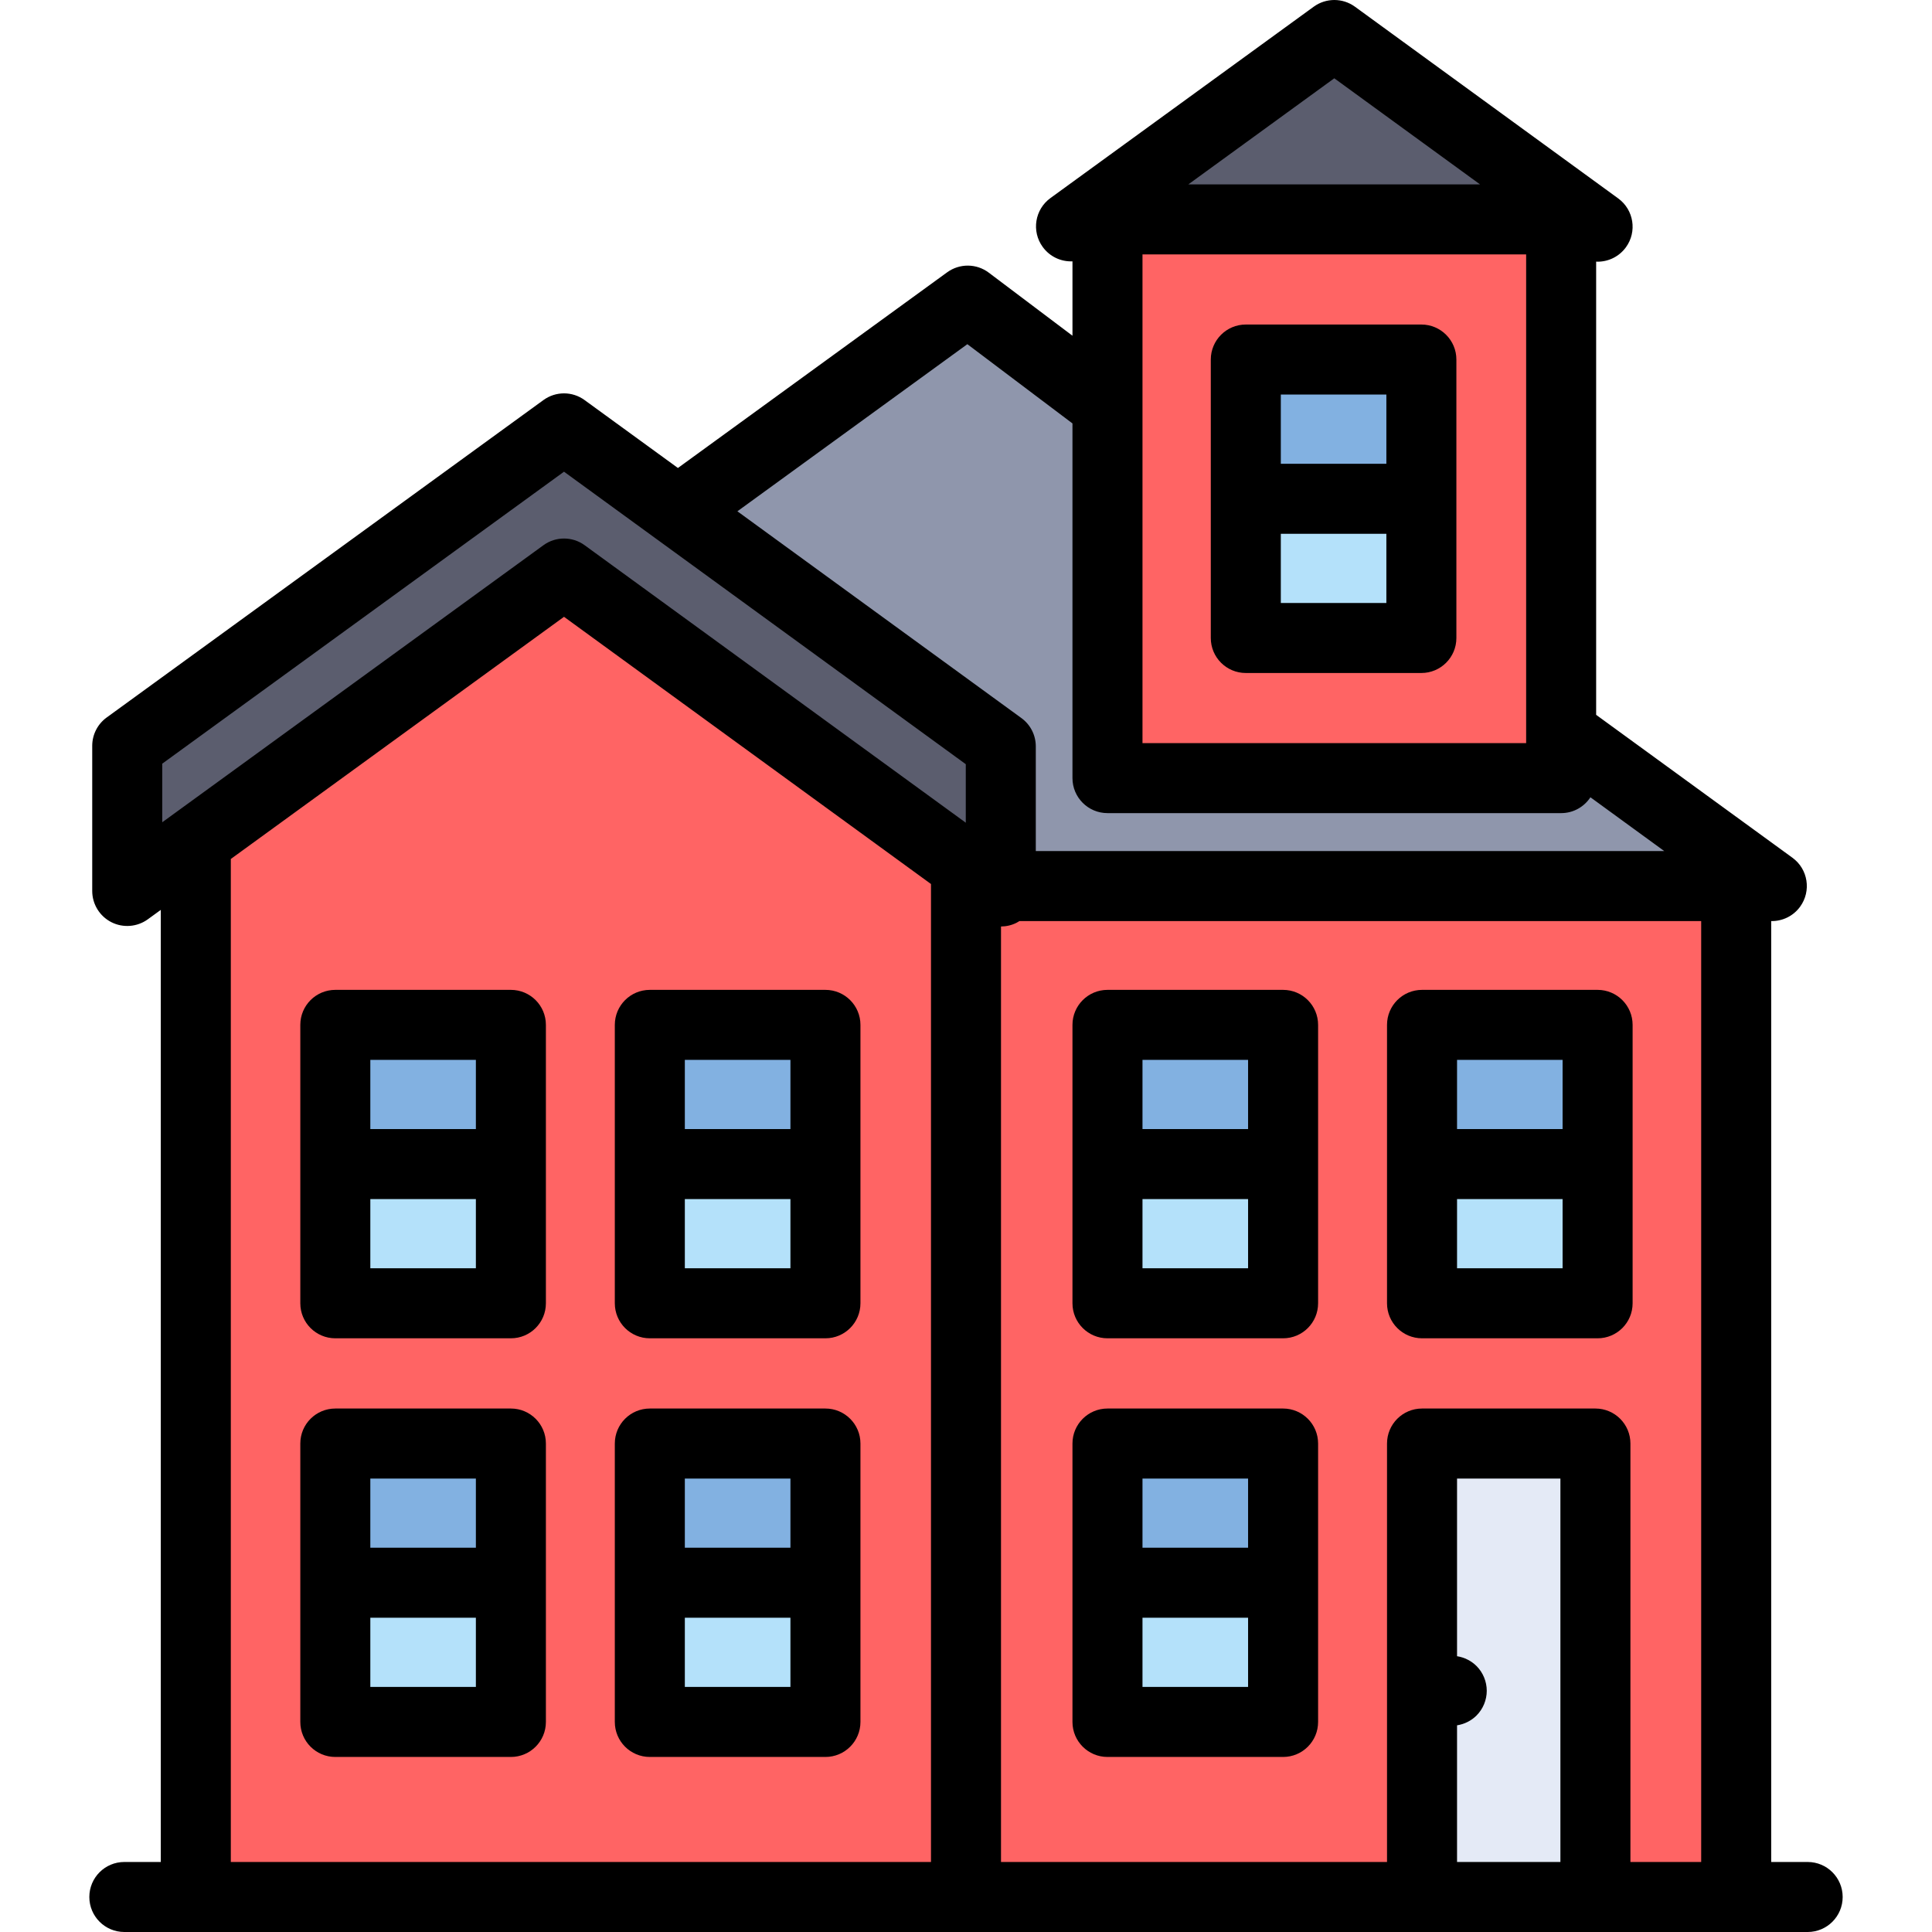
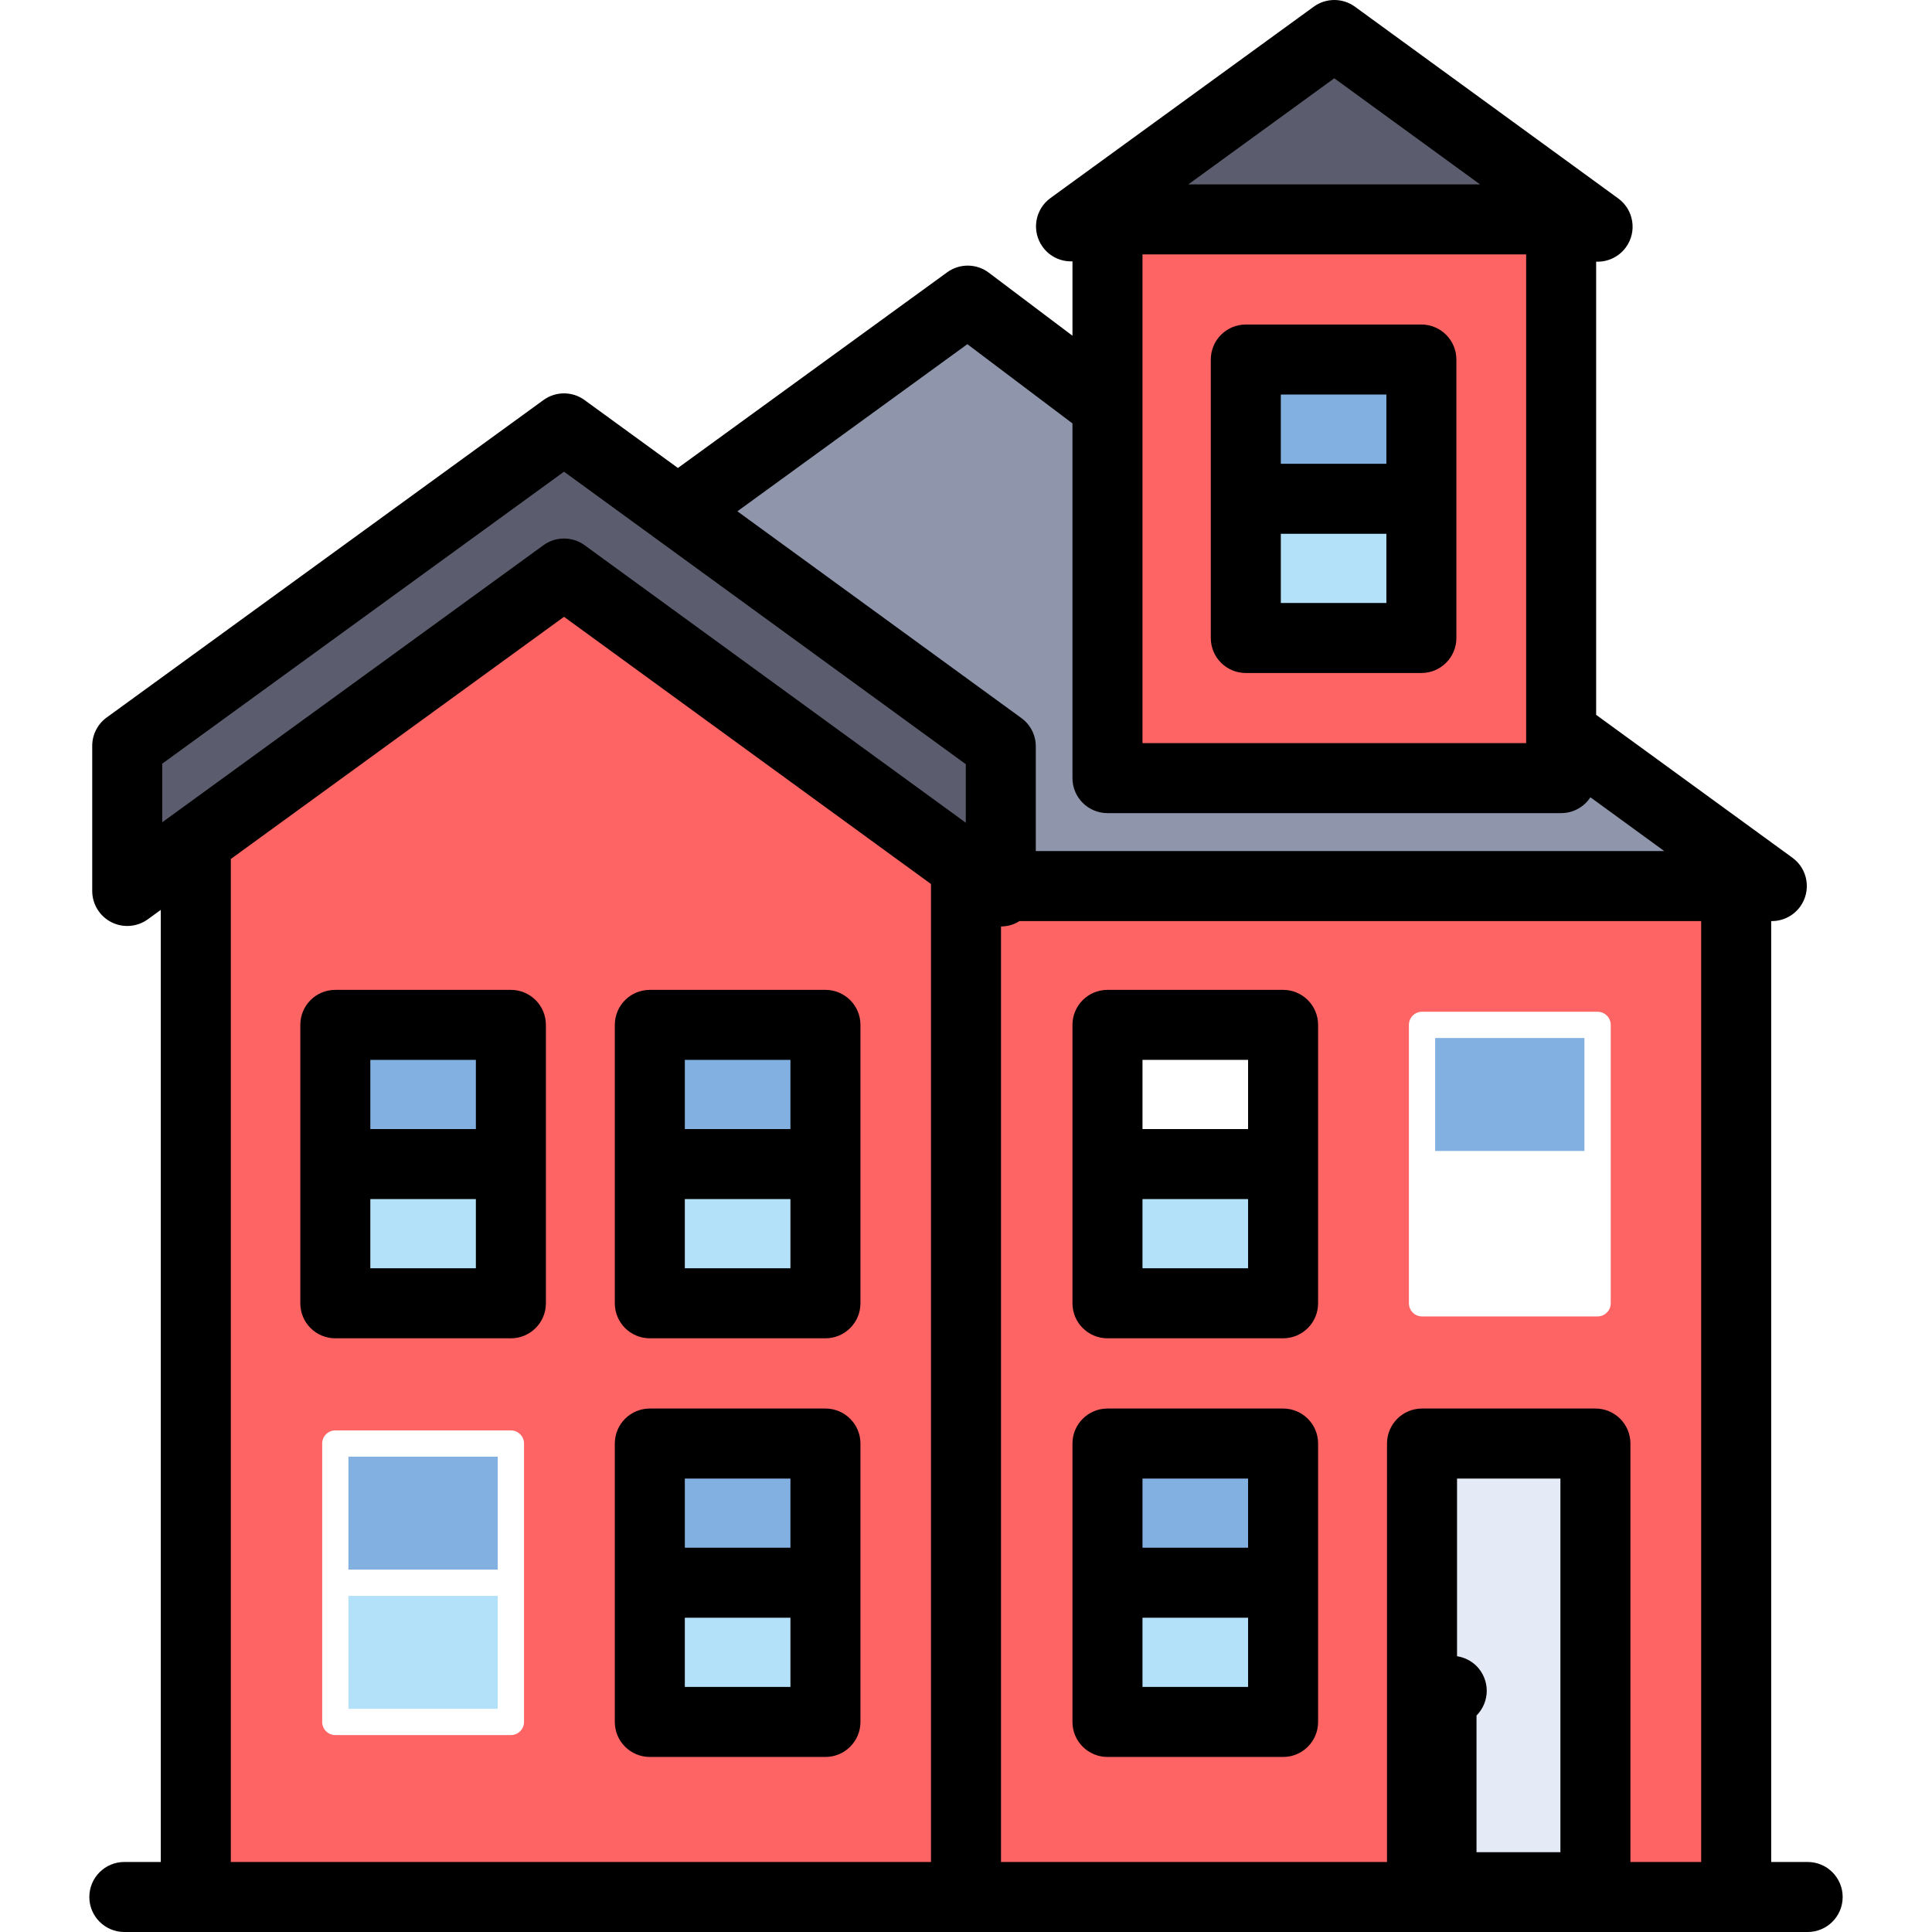
<svg xmlns="http://www.w3.org/2000/svg" version="1.1" id="Layer_1" viewBox="0 0 512 512" xml:space="preserve">
  <g>
    <rect x="175.696" y="275.083" style="fill:#82B1E1;" width="39.581" height="29.932" />
    <rect x="92.336" y="275.083" style="fill:#82B1E1;" width="39.569" height="29.932" />
    <rect x="92.336" y="386.032" style="fill:#82B1E1;" width="39.569" height="29.932" />
    <rect x="175.696" y="386.032" style="fill:#82B1E1;" width="39.581" height="29.932" />
  </g>
  <g>
    <rect x="92.336" y="311.973" style="fill:#B4E1FA;" width="39.569" height="29.932" />
    <rect x="175.696" y="311.973" style="fill:#B4E1FA;" width="39.581" height="29.932" />
    <rect x="175.696" y="422.923" style="fill:#B4E1FA;" width="39.581" height="29.932" />
    <rect x="92.336" y="422.923" style="fill:#B4E1FA;" width="39.569" height="29.932" />
  </g>
  <rect id="SVGCleanerId_0" x="296.967" y="386.032" style="fill:#82B1E1;" width="39.581" height="29.932" />
  <rect id="SVGCleanerId_1" x="296.967" y="422.923" style="fill:#B4E1FA;" width="39.581" height="29.932" />
  <path style="fill:#E4EAF6;" d="M380.332,443.881l4.906,0.764c0.752,0.117,1.446,0.462,1.954,0.97  c0.635,0.635,1.015,1.556,1.015,2.463c0,0.9-0.379,1.816-1.015,2.452c-0.508,0.508-1.201,0.851-1.954,0.97l-4.906,0.764v46.982  h38.989V386.035h-38.989V443.881z" />
  <g>
    <rect id="SVGCleanerId_0_1_" x="296.967" y="386.032" style="fill:#82B1E1;" width="39.581" height="29.932" />
  </g>
  <g>
-     <rect x="296.967" y="275.083" style="fill:#82B1E1;" width="39.581" height="29.932" />
    <rect x="380.327" y="275.083" style="fill:#82B1E1;" width="39.569" height="29.932" />
  </g>
  <g>
-     <rect x="380.327" y="311.973" style="fill:#B4E1FA;" width="39.569" height="29.932" />
    <rect x="296.967" y="311.973" style="fill:#B4E1FA;" width="39.581" height="29.932" />
  </g>
  <g>
    <rect id="SVGCleanerId_1_1_" x="296.967" y="422.923" style="fill:#B4E1FA;" width="39.581" height="29.932" />
  </g>
  <rect x="333.637" y="98.761" style="fill:#82B1E1;" width="39.569" height="29.944" />
  <rect x="333.637" y="135.663" style="fill:#B4E1FA;" width="39.569" height="29.932" />
  <g>
    <path style="fill:#FF6464;" d="M296.973,61.627v141.102h113.269V61.627H296.973z M380.158,169.074c0,1.918-1.561,3.479-3.479,3.479   h-46.526c-1.918,0-3.479-1.561-3.479-3.479V95.282c0-1.918,1.561-3.479,3.479-3.479h46.526c1.918,0,3.479,1.561,3.479,3.479   V169.074z" />
    <path style="fill:#FF6464;" d="M268.509,238.297l-1.727,1.069c-0.462,0.237-0.997,0.365-1.552,0.37l-5.751,0.048v259.459h113.895   v-116.69c0-1.918,1.561-3.479,3.479-3.479h45.948c1.918,0,3.479,1.561,3.479,3.479v116.69h30.35V238.297H268.509z M343.512,456.334   c0,1.918-1.561,3.479-3.479,3.479h-46.539c-1.918,0-3.479-1.561-3.479-3.479v-73.781c0-1.918,1.561-3.479,3.479-3.479h46.539   c1.918,0,3.479,1.561,3.479,3.479V456.334z M343.512,345.385c0,1.918-1.561,3.479-3.479,3.479h-46.539   c-1.918,0-3.479-1.561-3.479-3.479v-73.781c0-1.918,1.561-3.479,3.479-3.479h46.539c1.918,0,3.479,1.561,3.479,3.479V345.385z    M426.86,345.385c0,1.918-1.561,3.479-3.479,3.479h-46.528c-1.918,0-3.479-1.561-3.479-3.479v-73.781   c0-1.918,1.561-3.479,3.479-3.479h46.528c1.918,0,3.479,1.561,3.479,3.479V345.385z" />
  </g>
  <path style="fill:#5B5D6E;" d="M149.473,117.835L37.199,199.427v29.865l110.235-80.117c0.595-0.434,1.299-0.662,2.036-0.662  c0.745,0,1.453,0.228,2.049,0.663l110.222,80.243v-29.851L149.473,117.835z" />
  <path style="fill:#8F96AC;" d="M458.849,231.339l-38.877-28.324l-3.341,5.091c-0.649,0.99-1.737,1.582-2.911,1.582H293.493  c-1.918,0-3.479-1.561-3.479-3.479v-96.886l-33.591-25.327l-70.864,51.499l81.721,59.497c0.889,0.644,1.419,1.689,1.419,2.796v33.55  L458.849,231.339L458.849,231.339z" />
  <polygon style="fill:#5B5D6E;" points="353.603,13.577 297.075,54.669 410.048,54.669 " />
  <path style="fill:#FF6464;" d="M149.473,156.291L55.37,224.686v274.558h197.151V231.323L149.473,156.291z M138.869,456.334  c0,1.918-1.561,3.479-3.479,3.479H88.863c-1.918,0-3.479-1.561-3.479-3.479v-73.781c0-1.918,1.561-3.479,3.479-3.479h46.528  c1.918,0,3.479,1.561,3.479,3.479C138.869,382.553,138.869,456.334,138.869,456.334z M138.869,345.385  c0,1.918-1.561,3.479-3.479,3.479H88.863c-1.918,0-3.479-1.561-3.479-3.479v-73.781c0-1.918,1.561-3.479,3.479-3.479h46.528  c1.918,0,3.479,1.561,3.479,3.479C138.869,271.604,138.869,345.385,138.869,345.385z M222.229,456.334  c0,1.918-1.561,3.479-3.479,3.479h-46.539c-1.918,0-3.479-1.561-3.479-3.479v-73.781c0-1.918,1.561-3.479,3.479-3.479h46.539  c1.918,0,3.479,1.561,3.479,3.479V456.334z M222.229,345.385c0,1.918-1.561,3.479-3.479,3.479h-46.539  c-1.918,0-3.479-1.561-3.479-3.479v-73.781c0-1.918,1.561-3.479,3.479-3.479h46.539c1.918,0,3.479,1.561,3.479,3.479V345.385z" />
-   <path d="M479.047,493.445c5.126,0,9.278,4.152,9.278,9.278c0,5.126-4.152,9.278-9.278,9.278H32.953  c-5.126,0-9.278-4.152-9.278-9.278c0-5.126,4.152-9.278,9.278-9.278h9.66V241.127l-3.433,2.493c-2.83,2.053-6.564,2.343-9.672,0.765  c-3.108-1.589-5.068-4.778-5.068-8.269v-38.468c0-2.969,1.426-5.764,3.827-7.503l115.751-84.125  c3.259-2.366,7.666-2.366,10.913,0.012l24.725,17.987l71.345-51.851c3.305-2.401,7.782-2.366,11.04,0.093l22.174,16.711V69.258  c-2.992,0.128-5.996-1.206-7.886-3.815c-3.015-4.14-2.099-9.939,2.053-12.954l69.768-50.714c3.259-2.366,7.666-2.366,10.924,0  l69.768,50.807c4.14,3.015,5.056,8.814,2.041,12.954c-1.821,2.493-4.639,3.815-7.503,3.815c-0.128,0-0.255-0.023-0.383-0.023  v120.111l52.025,37.876c4.14,3.015,5.045,8.814,2.029,12.966c-1.809,2.493-4.639,3.815-7.503,3.815  c-0.058,0-0.116-0.012-0.162-0.012c0,0.023,0,0.058,0,0.093v249.268H479.047z M450.831,493.445V244.177c0-0.035,0-0.058,0-0.081  H270.16c-0.244,0.151-0.475,0.302-0.731,0.429c-1.31,0.673-2.737,0.997-4.152,1.009v247.911h102.298V382.553  c0-5.126,4.152-9.278,9.278-9.278h45.948c5.126,0,9.278,4.152,9.278,9.278v110.891H450.831z M274.497,225.54h166.546l-19.564-14.253  c-1.658,2.528-4.511,4.198-7.758,4.198H293.493c-5.114,0-9.278-4.152-9.278-9.278v-93.994l-27.856-21.002L195.417,135.5  l75.265,54.796c2.401,1.74,3.815,4.534,3.815,7.492L274.497,225.54L274.497,225.54z M413.523,493.445V391.831h-27.392v47.084  c1.937,0.302,3.769,1.206,5.161,2.598c1.728,1.728,2.714,4.117,2.714,6.564c0,2.435-0.986,4.824-2.714,6.552  c-1.392,1.392-3.224,2.296-5.161,2.598v36.218H413.523z M404.443,196.93V67.425H302.771V196.93H404.443z M314.913,48.87h77.318  l-38.63-28.123L314.913,48.87z M255.942,218.025V202.52l-106.473-77.515L42.996,202.381v15.529l101.022-73.421  c1.624-1.183,3.537-1.774,5.451-1.774c1.925,0,3.839,0.591,5.462,1.774L255.942,218.025z M246.722,493.445V234.273l-97.253-70.812  l-88.3,64.178v265.805H246.722z" />
-   <path d="M432.659,271.604v73.781c0,5.126-4.152,9.278-9.278,9.278h-46.528c-5.126,0-9.278-4.152-9.278-9.278v-73.781  c0-5.126,4.152-9.278,9.278-9.278h46.528C428.507,262.326,432.659,266.478,432.659,271.604z M414.103,336.107v-18.335h-27.972  v18.335H414.103z M414.103,299.217v-18.335h-27.972v18.335H414.103z" />
+   <path d="M479.047,493.445c5.126,0,9.278,4.152,9.278,9.278c0,5.126-4.152,9.278-9.278,9.278H32.953  c-5.126,0-9.278-4.152-9.278-9.278c0-5.126,4.152-9.278,9.278-9.278h9.66V241.127l-3.433,2.493c-2.83,2.053-6.564,2.343-9.672,0.765  c-3.108-1.589-5.068-4.778-5.068-8.269v-38.468c0-2.969,1.426-5.764,3.827-7.503l115.751-84.125  c3.259-2.366,7.666-2.366,10.913,0.012l24.725,17.987l71.345-51.851c3.305-2.401,7.782-2.366,11.04,0.093l22.174,16.711V69.258  c-2.992,0.128-5.996-1.206-7.886-3.815c-3.015-4.14-2.099-9.939,2.053-12.954l69.768-50.714c3.259-2.366,7.666-2.366,10.924,0  l69.768,50.807c4.14,3.015,5.056,8.814,2.041,12.954c-1.821,2.493-4.639,3.815-7.503,3.815c-0.128,0-0.255-0.023-0.383-0.023  v120.111l52.025,37.876c4.14,3.015,5.045,8.814,2.029,12.966c-1.809,2.493-4.639,3.815-7.503,3.815  c-0.058,0-0.116-0.012-0.162-0.012c0,0.023,0,0.058,0,0.093v249.268H479.047z M450.831,493.445V244.177c0-0.035,0-0.058,0-0.081  H270.16c-0.244,0.151-0.475,0.302-0.731,0.429c-1.31,0.673-2.737,0.997-4.152,1.009v247.911h102.298V382.553  c0-5.126,4.152-9.278,9.278-9.278h45.948c5.126,0,9.278,4.152,9.278,9.278v110.891H450.831z M274.497,225.54h166.546l-19.564-14.253  c-1.658,2.528-4.511,4.198-7.758,4.198H293.493c-5.114,0-9.278-4.152-9.278-9.278v-93.994l-27.856-21.002L195.417,135.5  l75.265,54.796c2.401,1.74,3.815,4.534,3.815,7.492L274.497,225.54L274.497,225.54z M413.523,493.445V391.831h-27.392v47.084  c1.937,0.302,3.769,1.206,5.161,2.598c1.728,1.728,2.714,4.117,2.714,6.564c0,2.435-0.986,4.824-2.714,6.552  v36.218H413.523z M404.443,196.93V67.425H302.771V196.93H404.443z M314.913,48.87h77.318  l-38.63-28.123L314.913,48.87z M255.942,218.025V202.52l-106.473-77.515L42.996,202.381v15.529l101.022-73.421  c1.624-1.183,3.537-1.774,5.451-1.774c1.925,0,3.839,0.591,5.462,1.774L255.942,218.025z M246.722,493.445V234.273l-97.253-70.812  l-88.3,64.178v265.805H246.722z" />
  <path d="M385.957,95.282v73.792c0,5.126-4.152,9.278-9.278,9.278h-46.528c-5.126,0-9.278-4.152-9.278-9.278V95.282  c0-5.114,4.152-9.278,9.278-9.278h46.528C381.805,86.004,385.957,90.167,385.957,95.282z M367.402,159.796v-18.335h-27.972v18.335  H367.402z M367.402,122.906v-18.347h-27.972v18.347H367.402z" />
  <path d="M349.31,382.553v73.781c0,5.126-4.152,9.278-9.278,9.278h-46.539c-5.114,0-9.278-4.152-9.278-9.278v-73.781  c0-5.126,4.163-9.278,9.278-9.278h46.539C345.158,373.276,349.31,377.427,349.31,382.553z M330.755,447.056v-18.335h-27.984v18.335  H330.755z M330.755,410.166v-18.335h-27.984v18.335H330.755z" />
  <path d="M349.31,271.604v73.781c0,5.126-4.152,9.278-9.278,9.278h-46.539c-5.114,0-9.278-4.152-9.278-9.278v-73.781  c0-5.126,4.163-9.278,9.278-9.278h46.539C345.158,262.326,349.31,266.478,349.31,271.604z M330.755,336.107v-18.335h-27.984v18.335  H330.755z M330.755,299.217v-18.335h-27.984v18.335H330.755z" />
  <path d="M228.028,382.553v73.781c0,5.126-4.163,9.278-9.278,9.278h-46.539c-5.126,0-9.278-4.152-9.278-9.278v-73.781  c0-5.126,4.152-9.278,9.278-9.278h46.539C223.864,373.276,228.028,377.427,228.028,382.553z M209.472,447.056v-18.335h-27.984  v18.335H209.472z M209.472,410.166v-18.335h-27.984v18.335H209.472z" />
  <path d="M228.028,271.604v73.781c0,5.126-4.163,9.278-9.278,9.278h-46.539c-5.126,0-9.278-4.152-9.278-9.278v-73.781  c0-5.126,4.152-9.278,9.278-9.278h46.539C223.864,262.326,228.028,266.478,228.028,271.604z M209.472,336.107v-18.335h-27.984  v18.335H209.472z M209.472,299.217v-18.335h-27.984v18.335H209.472z" />
-   <path d="M144.668,382.553v73.781c0,5.126-4.152,9.278-9.278,9.278H88.863c-5.126,0-9.278-4.152-9.278-9.278v-73.781  c0-5.126,4.152-9.278,9.278-9.278h46.528C140.516,373.276,144.668,377.427,144.668,382.553z M126.113,447.056v-18.335H98.14v18.335  H126.113z M126.113,410.166v-18.335H98.14v18.335H126.113z" />
  <path d="M144.668,271.604v73.781c0,5.126-4.152,9.278-9.278,9.278H88.863c-5.126,0-9.278-4.152-9.278-9.278v-73.781  c0-5.126,4.152-9.278,9.278-9.278h46.528C140.516,262.326,144.668,266.478,144.668,271.604z M126.113,336.107v-18.335H98.14v18.335  H126.113z M126.113,299.217v-18.335H98.14v18.335H126.113z" />
</svg>